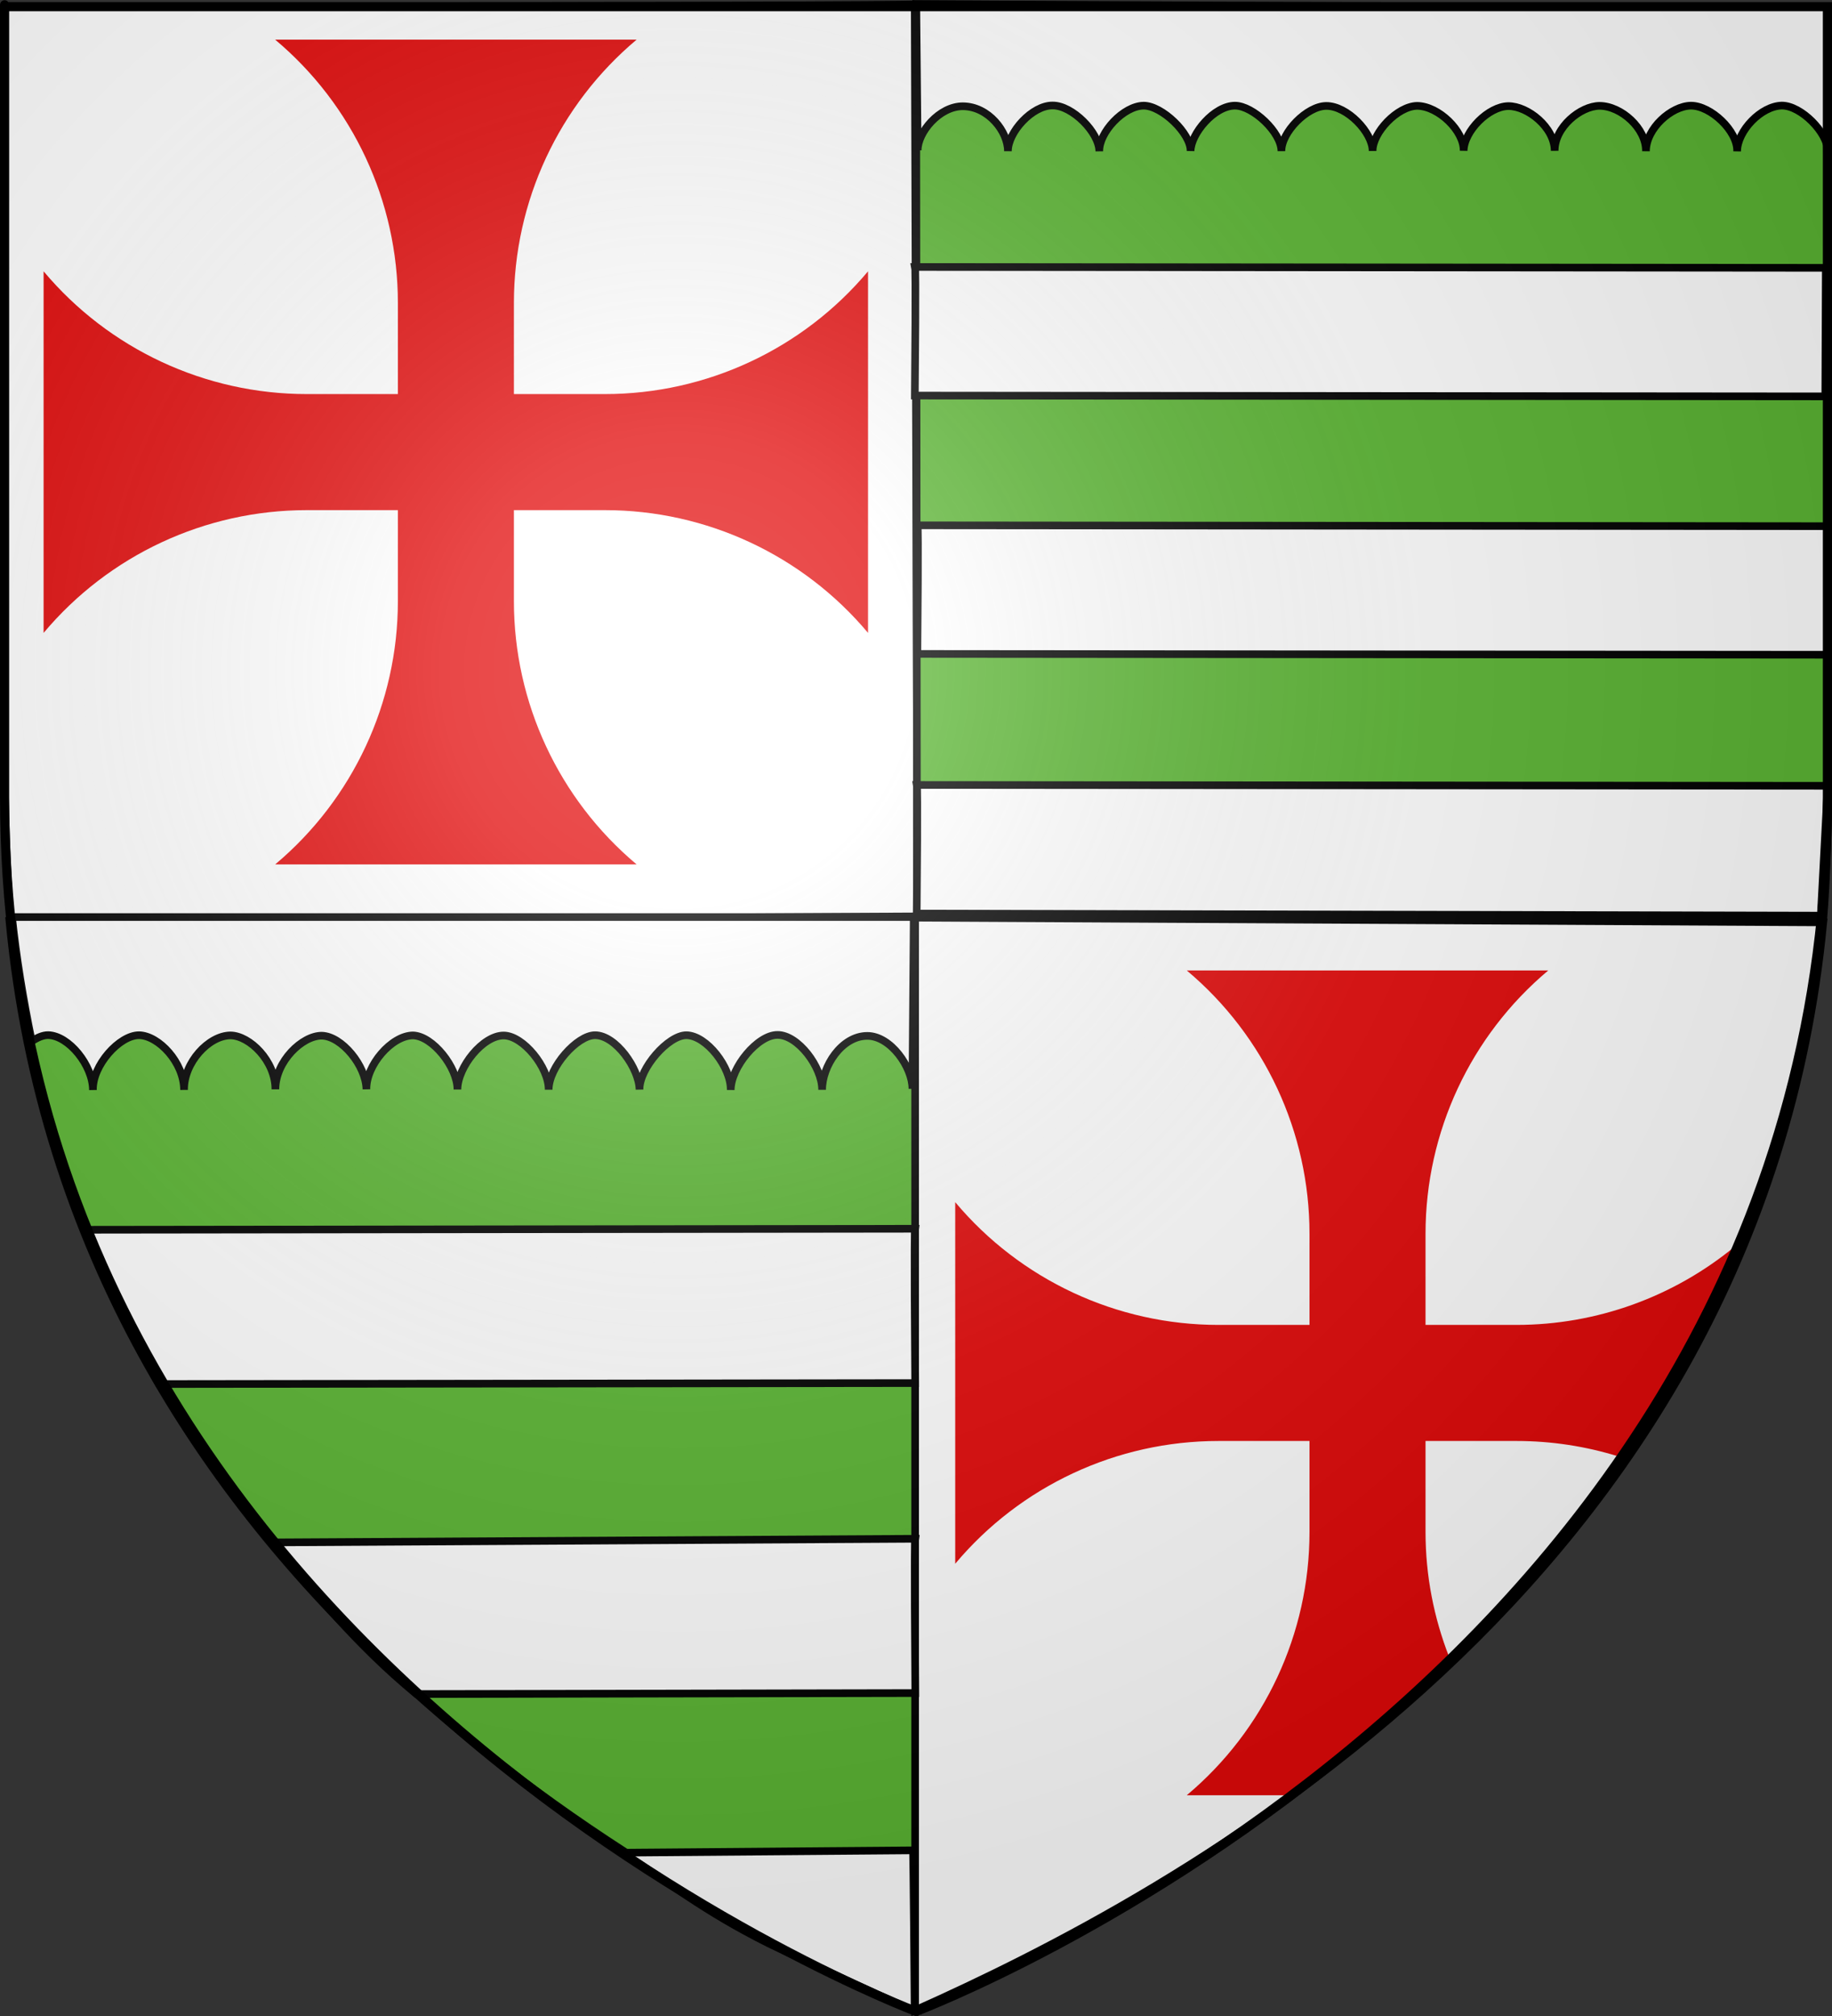
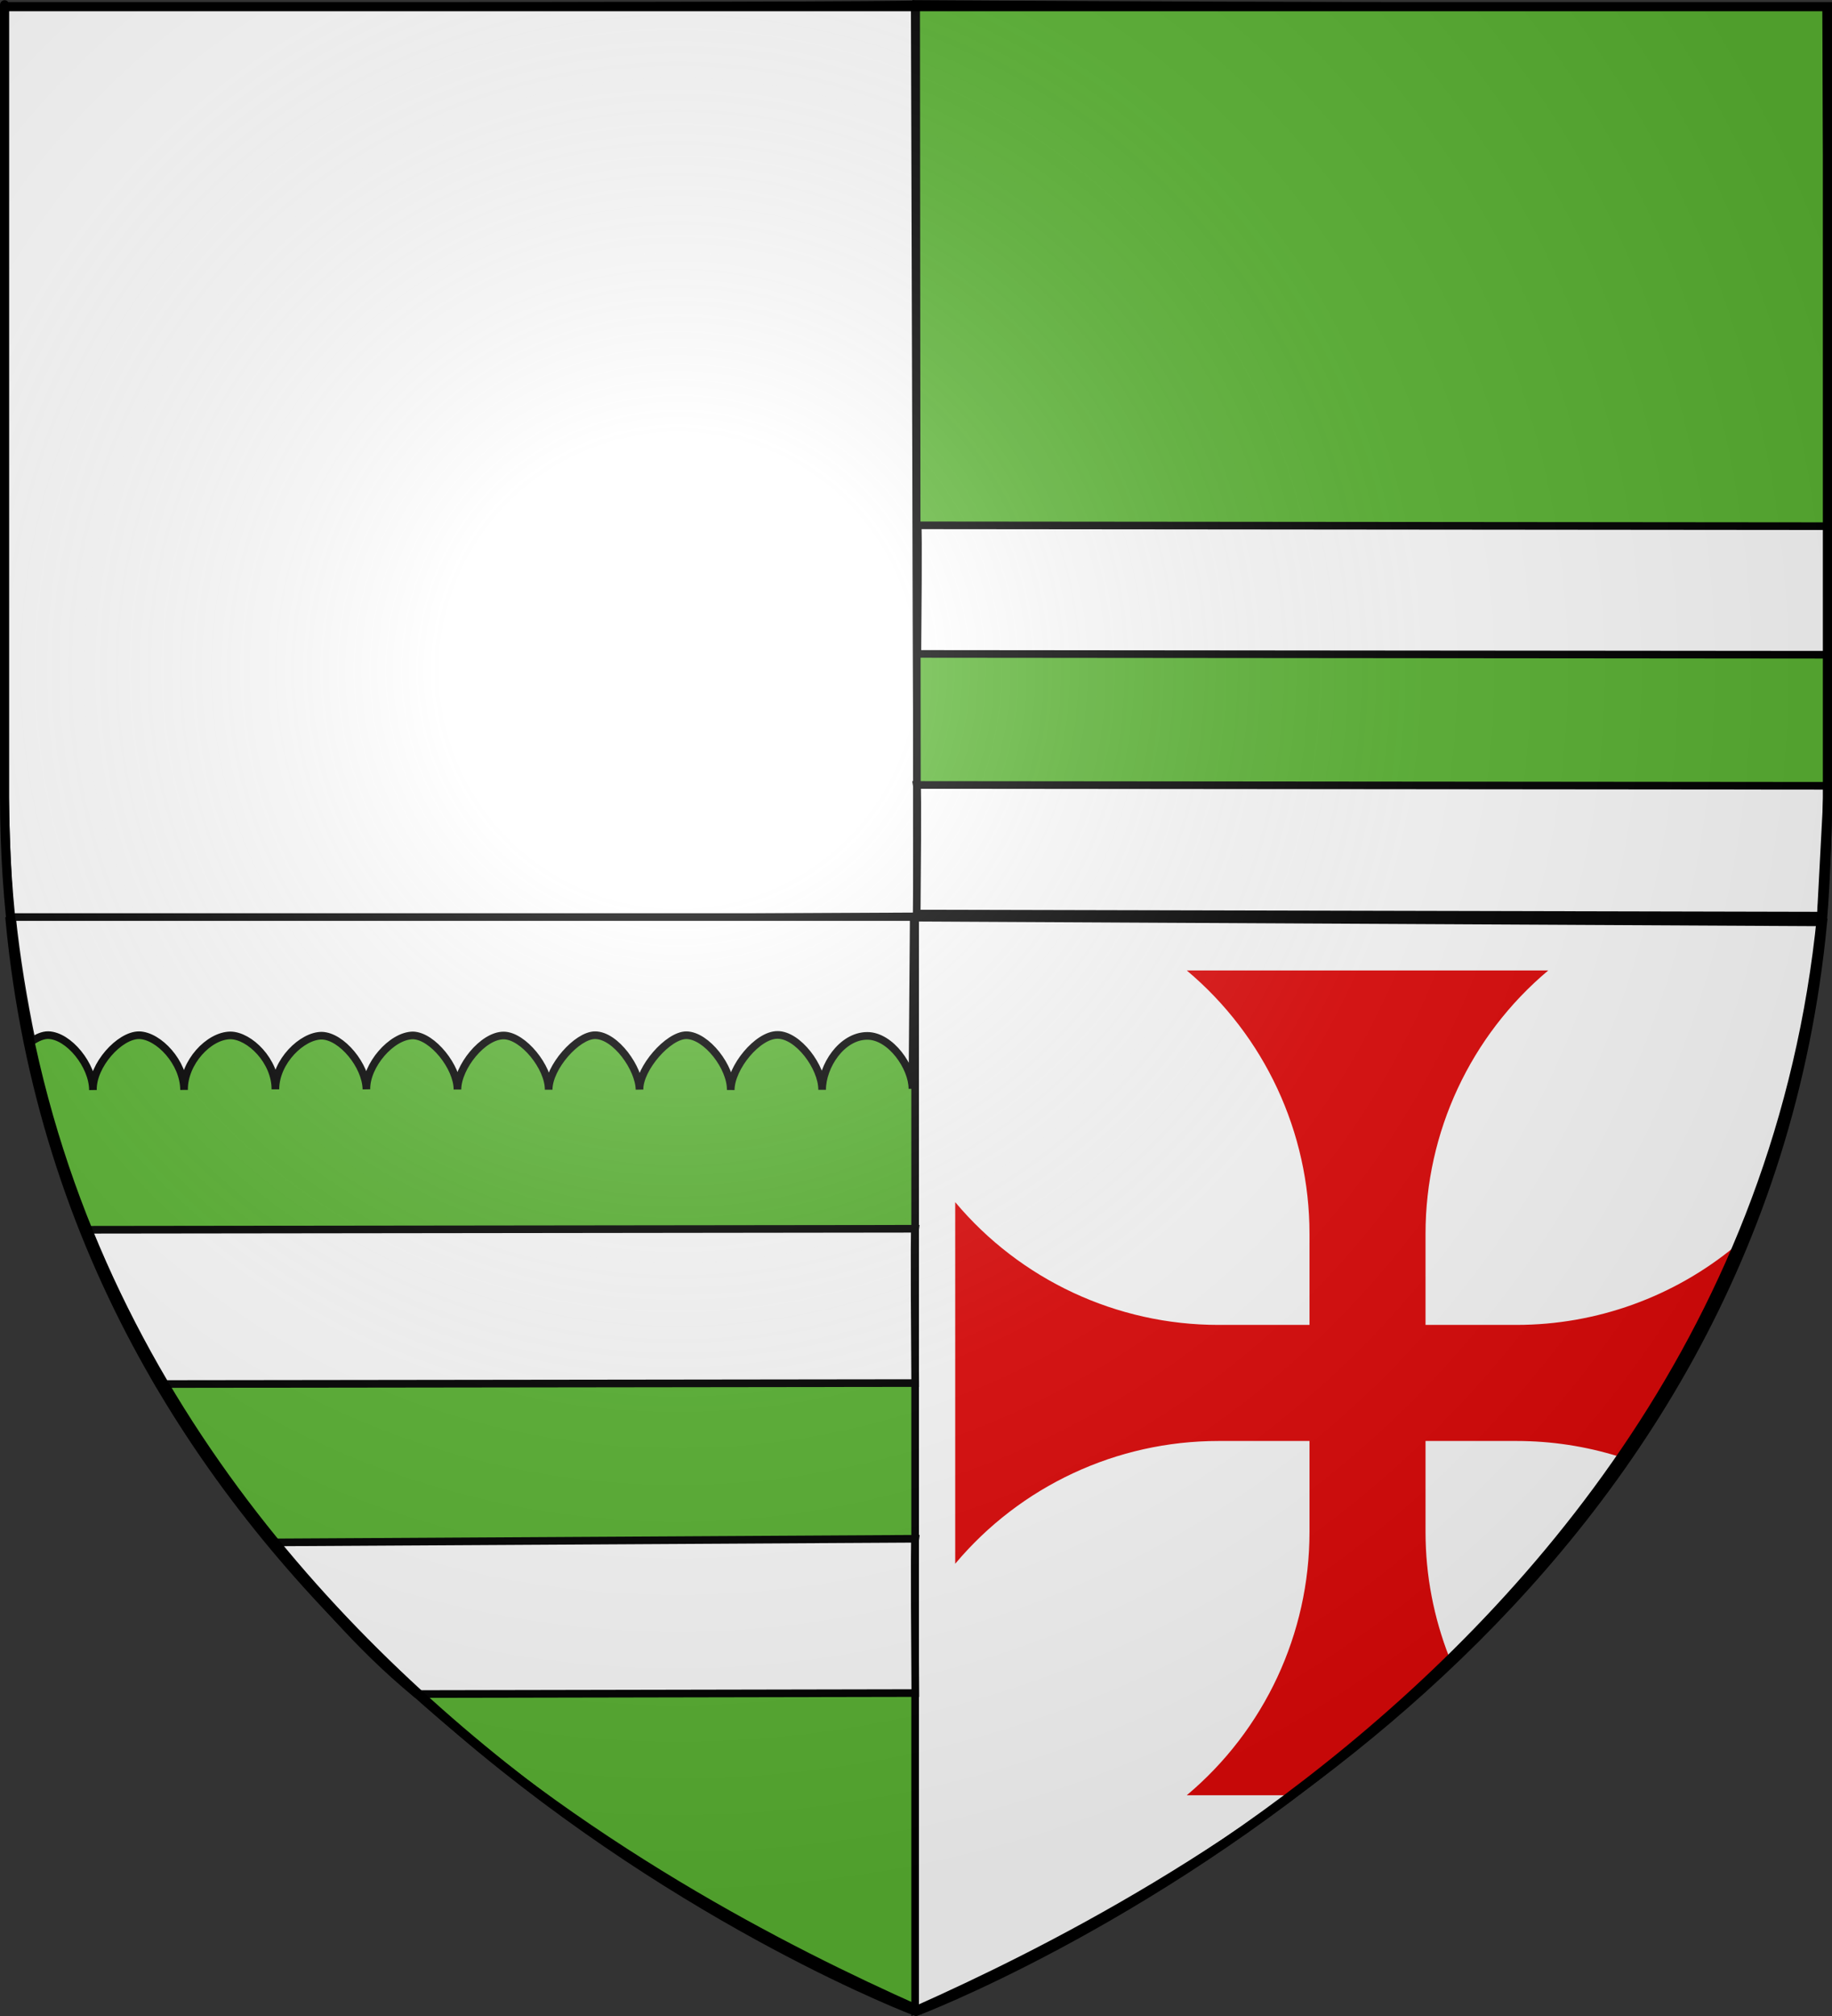
<svg xmlns="http://www.w3.org/2000/svg" version="1.1" id="svg2" x="0px" y="0px" width="600px" height="660px" viewBox="0 0 600 660" enable-background="new 0 0 600 660" xml:space="preserve">
  <rect x="0" y="0" width="600" height="660" fill="#333333" stroke="none" />
  <g id="layer3">
    <path id="path2855" fill="#FFFFFF" d="M299.385,658.545c0,0,298.5-112.32,298.5-397.771c0-285.452,0-258.552,0-258.552h-597   v258.552C0.885,546.225,299.385,658.545,299.385,658.545z" />
    <path id="path3953" fill="#FFFFFF" stroke="#000000" stroke-width="2.5" d="M1.576,2.04c298.303,0,298.007-0.62,298.007-0.62   l0.907,298.824L3.447,301.377C-0.785,250.506,1.264,104.331,1.576,2.04z" />
    <path id="path3979" fill="#5AB532" stroke="#000000" stroke-width="2.5" d="M598.074,2.103   c-151.859,0.167-298.03-0.792-298.03-0.792l0.293,298.462l296.816,1.133C601.385,250.034,598.387,104.394,598.074,2.103z" />
    <path id="path3985" fill="#5AB532" stroke="#000000" stroke-width="2.5" d="M3.09,301.538   c296.659-1.545,297.431-1.545,297.431-1.545v357.69C217.064,620.504,23.864,518.936,3.09,301.538z" />
    <path id="path3987" fill="#FFFFFF" stroke="#000000" stroke-width="2.5" d="M597.146,301.971   c-296.658-1.545-297.431-1.545-297.431-1.545v357.69C383.171,620.938,576.372,519.369,597.146,301.971z" />
-     <path id="path2809" fill="#E20909" d="M100.461,167.01c-33.254,0-64.805,14.712-86.18,40.187V88.824   c21.375,25.475,52.926,40.187,86.18,40.187h29.85V99.16c0-33.254-14.712-64.805-40.187-86.18h118.373   c-25.474,21.375-40.187,52.926-40.187,86.18v29.85h29.8c33.254,0,64.804-14.712,86.18-40.187v118.373   c-21.375-25.475-52.926-40.187-86.18-40.187h-29.8v29.8c0,33.254,14.712,64.804,40.187,86.18H90.125   c25.475-21.375,40.187-52.926,40.187-86.18v-29.8H100.461z" />
    <path id="path2819" fill="#E20909" d="M388.688,317.719c25.475,21.375,40.188,52.934,40.188,86.188v29.844h-29.844   c-33.254,0-64.813-14.713-86.188-40.188v118.375c21.375-25.475,52.934-40.188,86.188-40.188h29.844v29.813   c0,33.254-14.713,64.78-40.188,86.156h33.969c20.857-17.1,36.163-30.286,51.969-45.219c-5.047-12.907-7.75-26.753-7.75-40.938   V471.75h29.813c11.408,0,22.616,1.728,33.281,5.031c14.805-22.101,26.854-43.959,38.156-68.656   c-19.969,16.419-45.164,25.625-71.438,25.625h-29.813v-29.844c0-33.254,14.713-64.813,40.188-86.188H388.688z" />
    <path id="path11370" fill="#FFFFFF" stroke="#000000" stroke-width="2.5" d="M300.233,299.083   c0.374-40.854,0.089-42.099,0.089-42.099l298.266,0.275l-2.249,42.503L300.233,299.083z" />
-     <path id="path11157" fill="#FFFFFF" stroke="#000000" stroke-width="2.5" d="M299.622,129.506   c0.374-40.853,0.088-42.098,0.088-42.098l298.267,0.275l-0.176,42.088L299.622,129.506z" />
    <path id="path11368" fill="#FFFFFF" stroke="#000000" stroke-width="2.5" d="M300.451,214.082   c0.374-40.854,0.089-42.099,0.089-42.099l298.266,0.276l-0.176,42.088L300.451,214.082z" />
-     <path id="path11239" fill="#FFFFFF" stroke="#000000" stroke-width="2.5" d="M598.801,2.352   c-0.198,46.612-0.171,47.101-0.171,47.101c-0.081-6.134-8.786-14.879-15.034-14.89c-6.777,0.121-14.619,8.255-14.664,14.977   c0.215-6.723-8.74-15.004-15.174-14.947c-6.336,0.125-14.648,7.393-14.694,14.918c0.114-7.466-8.071-14.809-15.174-14.863   c-6.28,0.055-14.754,6.982-14.72,14.721c-0.024-7.68-8.829-14.662-15.177-14.634c-6.5,0.116-14.492,8.139-14.634,14.634   c0.147-6.514-8.185-14.627-15.231-14.718c-6.46,0.127-14.612,8.714-14.581,14.773c-0.041-6.104-8.355-14.801-15.203-14.748   c-6.311,0.057-14.714,8.655-14.665,14.805c-0.009-6.174-9.361-14.893-15.202-14.89c-6.791-0.002-14.438,9.135-14.547,14.861   c0.109-5.765-9.4-14.882-15.38-14.861c-6.62,0.095-14.637,8.761-14.518,14.946c-0.045-6.179-8.842-15.041-15.29-15.003   c-6.66-0.054-14.642,8.707-14.636,14.975c0.023-6.399-6.358-14.681-14.753-14.72c-7.724-0.016-14.837,8.569-14.801,14.437   l-0.456-46.874H598.801z" />
-     <path id="path11372" fill="#FFFFFF" stroke="#000000" stroke-width="2.5" d="M299.557,658.459   c-0.375-49.023-0.524-52.691-0.524-52.691l-95.21,0.766c15.506,9.821,26.228,18.847,47.904,29.697   C267.064,643.64,283.06,651.05,299.557,658.459z" />
    <path id="path11374" fill="#FFFFFF" stroke="#000000" stroke-width="2.5" d="M299.733,452.793   c-0.375-49.024-0.089-50.519-0.089-50.519l-271.744,0.331c7.548,16.594,14.372,32.825,24.091,50.505L299.733,452.793z" />
    <path id="path11376" fill="#FFFFFF" stroke="#000000" stroke-width="2.5" d="M299.773,554.283   c-0.375-49.024-0.089-50.519-0.089-50.519l-210.87,1.2c14.626,16.546,27.505,33.091,47.57,49.637L299.773,554.283z" />
    <path id="path11378" fill="#FFFFFF" stroke="#000000" stroke-width="2.5" d="M3.938,300.219   c1.413,13.567,3.673,27.121,6.469,40.688c1.82-1.255,3.663-2.027,5.344-2.031c6.777,0.145,14.643,9.902,14.688,17.969   c-0.214-8.068,8.722-18.006,15.156-17.938c6.336,0.15,14.642,8.875,14.688,17.906c-0.114-8.959,8.085-17.779,15.188-17.844   c6.281,0.066,14.752,8.369,14.719,17.656c0.024-9.216,8.839-17.596,15.188-17.563c6.5,0.139,14.483,9.769,14.625,17.563   c-0.147-7.816,8.172-17.548,15.219-17.656c6.46,0.152,14.625,10.447,14.594,17.719c0.041-7.326,8.339-17.752,15.188-17.688   c6.311,0.068,14.736,10.369,14.688,17.75c0.009-7.409,9.347-17.847,15.188-17.844c6.792-0.002,14.454,10.941,14.563,17.813   c-0.11-6.918,9.395-17.838,15.375-17.813c6.62,0.114,14.62,10.516,14.5,17.938c0.045-7.414,8.864-18.076,15.313-18.031   c6.66-0.064,14.631,10.447,14.625,17.969c-0.022-7.679,6.355-17.609,14.75-17.656c7.723-0.02,14.848,10.303,14.813,17.344   l0.438-56.25H3.938z" />
  </g>
  <radialGradient id="path2875_1_" cx="213.847" cy="433.108" r="299.999" gradientTransform="matrix(1.353 0 0 -1.349 -67.346 803.789)" gradientUnits="userSpaceOnUse">
    <stop offset="0" style="stop-color:#FFFFFF;stop-opacity:0.314" />
    <stop offset="0.19" style="stop-color:#FFFFFF;stop-opacity:0.251" />
    <stop offset="0.6" style="stop-color:#6B6B6B;stop-opacity:0.126" />
    <stop offset="1" style="stop-color:#000000;stop-opacity:0.126" />
  </radialGradient>
  <path id="path2875" fill="url(#path2875_1_)" d="M300,658.5c0,0,298.5-112.32,298.5-397.772c0-285.451,0-258.551,0-258.551H1.5  v258.551C1.5,546.18,300,658.5,300,658.5z" />
  <path id="path1411" fill="none" stroke="#000000" stroke-width="3" d="M300,658.5c0,0-298.5-112.32-298.5-397.771  c0-285.452,0-258.552,0-258.552h597v258.552C598.5,546.18,300,658.5,300,658.5z" />
</svg>